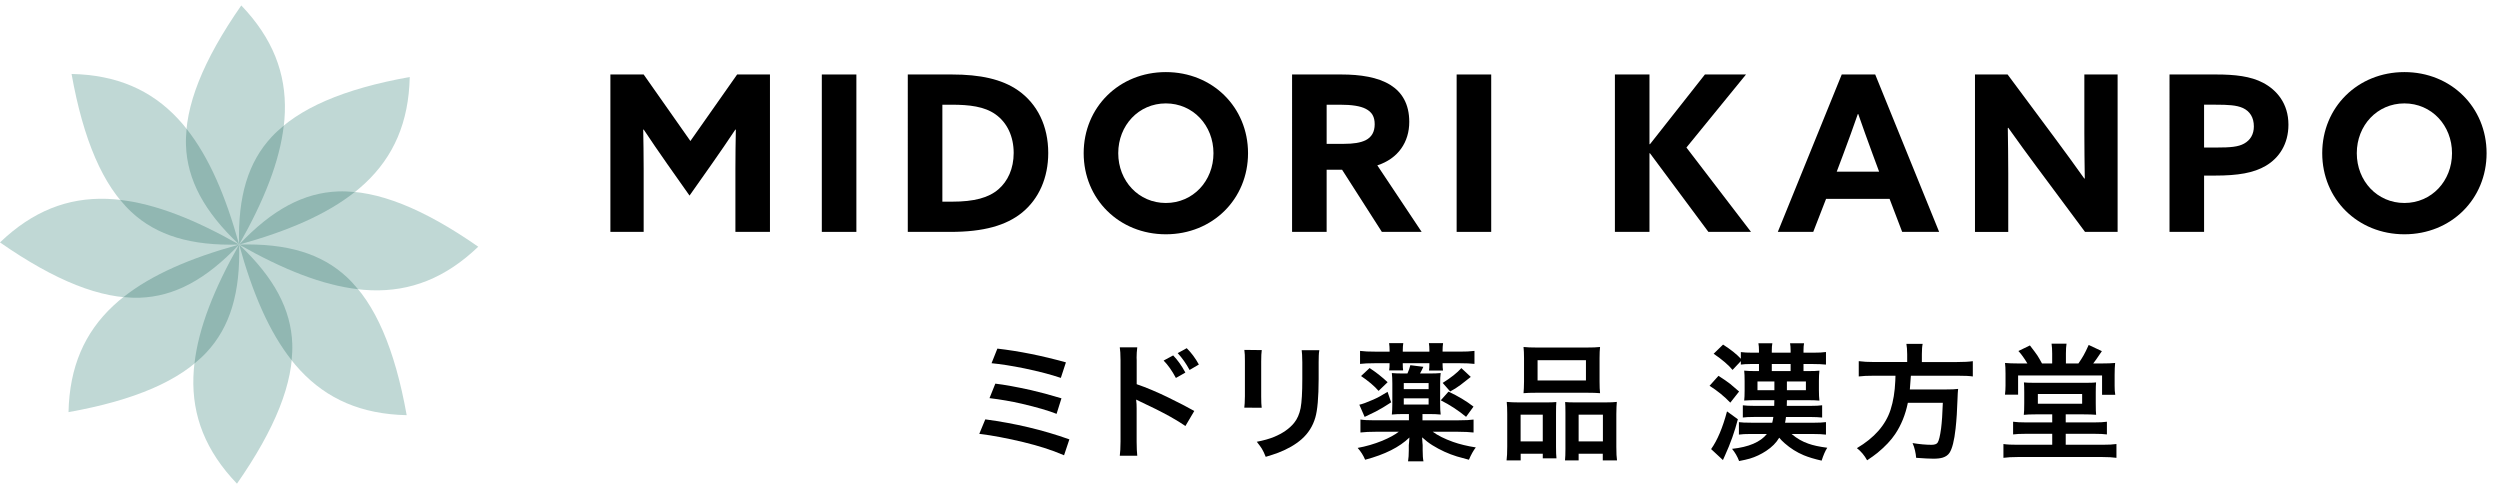
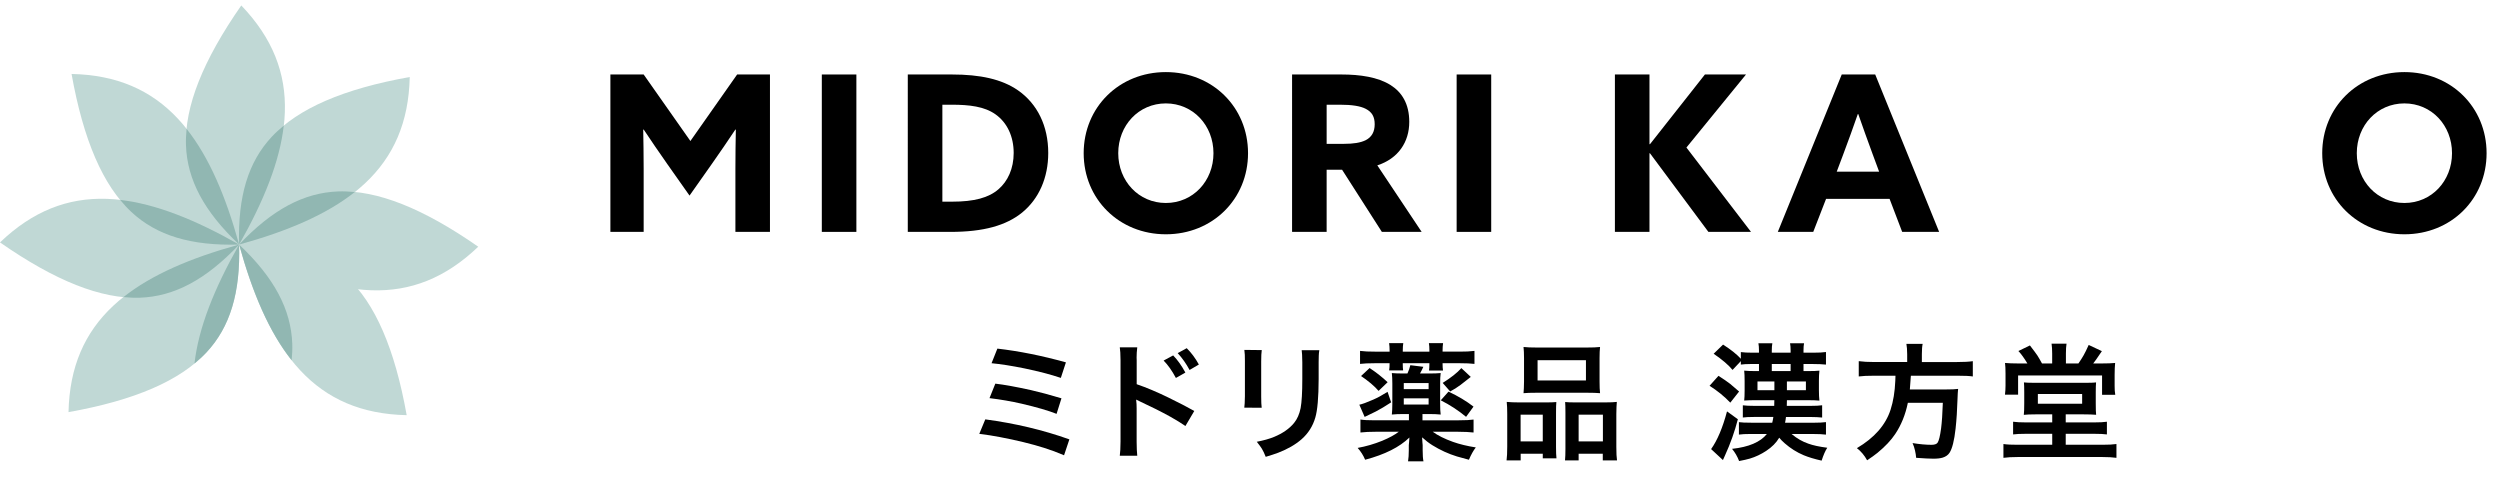
<svg xmlns="http://www.w3.org/2000/svg" width="276" height="54" viewBox="0 0 276 54">
  <path d="m73.604,18.016c-.864-1.224-1.729-2.497-2.544-3.721l-.049.024c.024,1.248.049,2.88.049,4.32v6.96h-3.673V8.223h3.673l5.16,7.345,5.16-7.345h3.624v17.377h-3.815v-6.96c0-1.44.023-3.072.048-4.32l-.048-.024c-.816,1.224-1.681,2.497-2.545,3.721l-2.52,3.576-2.521-3.576Z" />
  <path d="m90.728,8.223h3.816v17.377h-3.816V8.223Z" />
  <path d="m100.22,8.223h4.873c3.096,0,5.496.504,7.296,1.752,2.137,1.488,3.337,3.937,3.337,6.913,0,2.736-1.032,5.064-2.881,6.577-1.776,1.44-4.272,2.136-7.921,2.136h-4.704V8.223Zm4.873,14.041c2.472,0,4.056-.432,5.136-1.368,1.032-.888,1.681-2.28,1.681-4.008,0-1.824-.721-3.36-2.017-4.272-1.224-.864-2.88-1.056-4.824-1.056h-1.032v10.705h1.057Z" />
  <path d="m119.638,16.912c0-5.064,3.912-8.953,9.072-8.953s9.073,3.888,9.073,8.953-3.913,8.953-9.073,8.953-9.072-3.888-9.072-8.953Zm14.329,0c0-3.072-2.257-5.496-5.257-5.496s-5.256,2.424-5.256,5.496,2.256,5.497,5.256,5.497,5.257-2.424,5.257-5.497Z" />
  <path d="m142.646,8.223h5.448c2.064,0,4.009.288,5.4,1.152,1.272.792,2.089,2.088,2.089,4.081,0,2.232-1.225,4.056-3.528,4.8l4.896,7.345h-4.393l-4.393-6.865h-1.704v6.865h-3.816V8.223Zm5.736,7.657c1.032,0,1.824-.12,2.4-.408.648-.336.984-.912.984-1.752,0-.816-.288-1.344-.984-1.704-.6-.312-1.536-.456-2.856-.456h-1.464v4.32h1.92Z" />
  <path d="m160.813,8.223h3.816v17.377h-3.816V8.223Z" />
  <path d="m178.286,8.223h3.816v7.681l.048.024,6.073-7.705h4.536l-6.577,8.064,7.129,9.313h-4.704l-6.457-8.689-.048.024v8.665h-3.816V8.223Z" />
  <path d="m203.328,8.223h3.696l7.057,17.377h-4.081l-1.392-3.648h-7.009l-1.416,3.648h-3.912l7.057-17.377Zm-.553,10.729h4.681l-.72-1.944c-.504-1.368-1.128-3.096-1.584-4.417h-.049c-.456,1.32-1.08,3.048-1.632,4.513l-.696,1.848Z" />
-   <path d="m224.975,18.592c-1.128-1.512-2.184-2.976-3.264-4.488l-.049.024c.024,1.656.049,3.336.049,5.017v6.457h-3.673V8.223h3.601l5.208,7.008c1.129,1.512,2.185,2.977,3.265,4.489l.048-.024c-.023-1.656-.048-3.336-.048-5.017v-6.457h3.672v17.377h-3.6l-5.209-7.009Z" />
-   <path d="m239.514,8.223h5.16c2.064,0,3.793.192,5.161.912,1.512.792,2.808,2.28,2.808,4.632,0,2.136-1.031,3.672-2.496,4.536-1.344.792-3.072,1.081-5.616,1.081h-1.2v6.216h-3.816V8.223Zm5.209,8.064c1.512,0,2.376-.072,3.023-.432.696-.384,1.08-1.032,1.08-1.896,0-.984-.432-1.68-1.224-2.04-.696-.312-1.632-.36-2.977-.36h-1.296v4.728h1.393Z" />
  <path d="m256.374,16.912c0-5.064,3.912-8.953,9.072-8.953s9.073,3.888,9.073,8.953-3.913,8.953-9.073,8.953-9.072-3.888-9.072-8.953Zm14.329,0c0-3.072-2.257-5.496-5.257-5.496s-5.256,2.424-5.256,5.496,2.256,5.497,5.256,5.497,5.257-2.424,5.257-5.497Z" />
  <path d="m108.113,47.898l.663-1.6c3.29.438,6.385,1.173,9.283,2.208l-.588,1.757c-.725-.314-1.468-.591-2.229-.827-1.427-.447-3.044-.841-4.854-1.183-.729-.142-1.488-.26-2.276-.355Zm1.128-3.944l.643-1.6c1.003.118,2.311.355,3.924.711.962.219,2.087.521,3.377.909l-.54,1.716c-.88-.352-2.162-.725-3.849-1.121-1.13-.26-2.315-.465-3.555-.615Zm.226-3.855l.643-1.613c2.406.277,4.929.783,7.567,1.518l-.561,1.716c-1.112-.374-2.456-.725-4.033-1.053-1.399-.283-2.604-.472-3.616-.567Z" />
  <path d="m125.553,50.312h-1.928c.05-.342.077-.864.082-1.565v-8.969c-.005-.67-.032-1.146-.082-1.429h1.928c-.027.205-.046.398-.055.581-.019.446-.021.725-.007.834v2.652c1.075.369,2.244.861,3.507,1.477,1.13.551,2.08,1.043,2.851,1.477l-.978,1.661c-.433-.301-.984-.641-1.654-1.019-1.034-.57-2.135-1.124-3.302-1.661-.228-.105-.39-.185-.485-.239.041.351.06.67.055.957v3.691c.005.684.027,1.201.068,1.552Zm2.912-10.507l1.053-.567c.497.515.945,1.146,1.347,1.894l-1.046.595c-.424-.798-.875-1.438-1.354-1.921Zm3.89.438l-1.025.602c-.378-.702-.815-1.322-1.312-1.859l.998-.547c.52.52.966,1.121,1.34,1.805Z" />
  <path d="m137.377,38.629l1.921.021c-.041.277-.062.697-.062,1.258v3.862c0,.564.019.979.055,1.244l-1.921-.007c.036-.237.06-.659.068-1.265v-3.89c.005-.511-.016-.919-.062-1.224Zm6.33.034h1.948c-.036.2-.057.398-.062.595-.005.219-.009.455-.014.711v1.88c-.005,2.023-.128,3.44-.369,4.252-.273.947-.781,1.747-1.524,2.399-.675.588-1.533,1.082-2.577,1.483-.364.137-.822.287-1.374.451-.137-.355-.278-.654-.424-.896-.096-.16-.282-.415-.561-.766.771-.15,1.408-.331,1.914-.54.952-.396,1.687-.909,2.201-1.538.351-.429.593-.978.725-1.647.123-.652.185-1.721.185-3.206v-1.853c-.009-.661-.032-1.104-.068-1.326Z" />
  <path d="m157.041,45.711v.69h4.006c.725,0,1.27-.027,1.635-.082v1.429c-.43-.051-1-.078-1.717-.082h-2.789c.543.405,1.291.779,2.242,1.121.721.255,1.557.458,2.51.608-.27.347-.521.8-.76,1.36-.506-.128-.945-.248-1.318-.362-.939-.287-1.846-.702-2.721-1.244-.379-.237-.754-.526-1.129-.868.02.187.029.373.035.561l.027.294v.574c0,.533.029.938.088,1.217h-1.701c.055-.333.082-.74.082-1.224v-.561l.033-.335c.006-.142.016-.311.035-.506-1.09,1.062-2.719,1.88-4.888,2.454-.2-.479-.477-.914-.827-1.306.93-.169,1.832-.431,2.707-.786.798-.333,1.408-.666,1.833-.998h-2.516c-.692,0-1.265.027-1.716.082v-1.429c.333.055.848.082,1.545.082h3.808v-.69h-.656c-.461,0-.871.018-1.231.055.036-.292.055-.695.055-1.21v-2.215c0-.447-.019-.832-.055-1.155.301.031.719.048,1.258.048h.465c.131-.283.238-.588.32-.916l1.436.178c-.109.25-.232.496-.369.738h1.039c.516,0,.93-.017,1.244-.048-.041.291-.061.686-.061,1.183v2.201c0,.51.02.909.061,1.196-.355-.037-.77-.055-1.244-.055h-.766Zm-3.855-2.454l.396,1.162c-.62.41-1.185.747-1.695,1.012-.241.123-.651.321-1.23.595l-.588-1.347c.319-.064.832-.251,1.538-.561.474-.205,1-.492,1.579-.861Zm.226-4.437v-.123c0-.306-.019-.577-.055-.813h1.565c-.035.209-.055.479-.055.807v.13h2.939v-.13c0-.328-.018-.598-.055-.807h1.566c-.037.246-.055.517-.055.813v.123h1.846c.674.004,1.232-.023,1.674-.082v1.436c-.404-.051-.947-.075-1.627-.075h-1.893v.082c0,.269.016.51.047.725h-1.545c.027-.191.041-.424.041-.697v-.109h-2.939v.096c0,.282.014.515.041.697h-1.544c.036-.232.053-.497.048-.793h-1.641c-.688,0-1.229.024-1.62.075v-1.436c.438.059.991.086,1.661.082h1.6Zm-3.151,2.693l.943-.882c.328.214.663.453,1.005.718.396.314.725.597.984.848l-.998.957c-.214-.251-.494-.524-.841-.82-.392-.324-.757-.598-1.094-.82Zm4.716,1.449h2.742v-.67h-2.742v.67Zm0,1.012v.684h2.742v-.684h-2.742Zm4.936-.738c1.059.492,1.979,1.043,2.762,1.654l-.82,1.128c-.852-.707-1.783-1.315-2.795-1.825l.854-.957Zm1.422-2.598l1.039.971c-.473.378-.85.672-1.127.882-.393.291-.775.533-1.148.725l-.828-.943c.916-.574,1.605-1.119,2.064-1.634Z" />
  <path d="m166.344,44.371c.375.036.828.055,1.361.055h3.068c.416,0,.764-.014,1.047-.041-.023.214-.035.619-.035,1.217v3.732c0,.569.016.991.049,1.265h-1.512v-.506h-2.439v.738h-1.559c.049-.36.074-.868.074-1.524v-3.603c0-.538-.018-.982-.055-1.333Zm1.531,1.408v2.953h2.447v-2.953h-2.447Zm.322-7.472c.336.041.865.062,1.586.062h5.277c.746,0,1.275-.021,1.586-.062-.037.31-.055.718-.055,1.224v2.591c0,.542.018.971.055,1.285-.328-.032-.809-.048-1.443-.048h-5.557c-.648,0-1.131.016-1.449.048.031-.311.049-.736.055-1.278v-2.591c0-.497-.02-.907-.055-1.23Zm1.551,1.456v2.242h5.34v-2.242h-5.34Zm8.75,4.607c-.031.31-.049.756-.055,1.34v3.603c0,.702.025,1.208.076,1.518h-1.572v-.738h-2.666v.738h-1.504c.031-.31.047-.731.047-1.265v-4.04c0-.543-.012-.923-.033-1.142.273.027.621.041,1.045.041h3.412c.547,0,.963-.019,1.25-.055Zm-4.217,1.408v2.953h2.68v-2.953h-2.68Z" />
  <path d="m189.719,41.493c.533.337.963.631,1.285.882.201.159.531.441.992.848l-.971,1.23c-.676-.707-1.438-1.326-2.291-1.859l.984-1.101Zm2.141,4.792c-.342,1.34-.816,2.673-1.422,3.999-.092.21-.166.378-.227.506l-1.305-1.21c.691-.971,1.277-2.358,1.756-4.163l1.197.868Zm4.566,2.037c-.32.551-.803,1.039-1.449,1.463-.57.374-1.164.654-1.785.841-.314.091-.713.183-1.195.273-.188-.497-.447-.945-.779-1.347,1.84-.196,3.123-.743,3.848-1.641h-1.797c-.547,0-.979.022-1.293.068v-1.374c.252.041.713.062,1.389.062h2.289c.055-.215.096-.427.123-.636h-2.078c-.582,0-1.014.021-1.291.062v-1.347c.301.041.744.062,1.332.062h2.133c.01-.229.014-.438.014-.629h-2.051c-.496,0-.922.014-1.277.041.031-.265.047-.634.047-1.107v-1.025c0-.506-.016-.896-.047-1.169.305.031.701.048,1.189.048h.443v-.779h-.943c-.404,0-.758.021-1.059.062v-.383l-.916.971c-.438-.538-1.133-1.133-2.086-1.784l1.039-1.012c.857.547,1.512,1.068,1.963,1.565v-.738c.318.045.752.068,1.299.068h.703v-.232c0-.324-.02-.593-.061-.807h1.537c-.041.2-.061.472-.061.813v.226h2.078v-.232c0-.333-.021-.602-.062-.807h1.545c-.041.191-.061.462-.061.813v.226h1.059c.625,0,1.1-.025,1.422-.075v1.388c-.387-.041-.859-.062-1.414-.062h-1.066v.779h.52c.582,0,.996-.017,1.236-.048-.035.31-.055.681-.055,1.114v1.06c0,.446.02.824.055,1.135-.309-.032-.74-.048-1.291-.048h-2.297c0,.219-.006.428-.014.629h2.516c.646,0,1.109-.023,1.387-.068v1.354c-.328-.037-.793-.058-1.395-.062h-2.598c-.031.273-.066.485-.102.636h3.131c.596,0,1.059-.023,1.387-.068v1.381c-.359-.046-.824-.068-1.395-.068h-2.398l.033.027c.566.474,1.172.82,1.818,1.039.512.187,1.205.337,2.086.451-.215.323-.422.798-.623,1.422-.773-.173-1.434-.371-1.975-.595-.762-.319-1.461-.759-2.1-1.319-.24-.21-.443-.415-.607-.615Zm-.533-6.207h-1.867v.964h1.867v-.964Zm1.791-1.148v-.779h-2.078v.779h2.078Zm-.41,1.148v.964h2.098v-.964h-2.098Z" />
  <path d="m210.553,39.969v-.854c-.004-.492-.033-.878-.088-1.155h1.797c-.059.255-.088.64-.088,1.155v.854h3.861c.762,0,1.35-.032,1.764-.096v1.688c-.342-.055-.914-.082-1.715-.082h-5.121l-.014.144c-.041.643-.074,1.101-.102,1.374h3.883c.697,0,1.18-.021,1.449-.062-.006.068-.01.113-.014.137-.02.132-.037.455-.055.971-.037,1.217-.107,2.308-.213,3.274-.145,1.321-.369,2.212-.67,2.673-.164.246-.41.422-.738.526-.254.082-.604.123-1.045.123-.402,0-1.035-.032-1.9-.096-.02-.26-.062-.535-.131-.827-.062-.278-.152-.545-.266-.8.787.127,1.484.191,2.092.191.336,0,.561-.078.67-.232.145-.21.275-.738.389-1.586.088-.684.15-1.625.191-2.823h-3.861c-.266,1.308-.732,2.461-1.402,3.459-.451.679-1.102,1.369-1.955,2.071-.305.246-.686.52-1.141.82-.297-.542-.672-.989-1.129-1.34,1.934-1.14,3.172-2.555,3.719-4.245.297-.921.471-1.979.52-3.172.01-.219.016-.413.021-.581h-2.297c-.766,0-1.352.027-1.758.082v-1.688c.451.063,1.035.096,1.75.096h3.596Z" />
  <path d="m226.566,45.745h-1.797c-.611,0-1.059.018-1.34.055.031-.242.047-.673.047-1.292v-1.224c0-.488-.012-.844-.033-1.066.24.027.559.041.949.041h6.111c.402,0,.703-.014.902-.041-.021.246-.033.615-.033,1.107v1.183c0,.665.014,1.094.041,1.285-.342-.032-.809-.048-1.402-.048h-1.955v.889h3.139c.602,0,1.07-.025,1.408-.075v1.401c-.334-.046-.803-.068-1.408-.068h-3.139v1.21h4.041c.688,0,1.207-.027,1.559-.082v1.524c-.416-.06-.936-.089-1.559-.089h-9.332c-.637,0-1.166.029-1.586.089v-1.524c.389.059.916.086,1.586.082h3.801v-1.21h-2.898c-.619,0-1.094.022-1.422.068v-1.401c.361.05.834.075,1.422.075h2.898v-.889Zm-.006-5.619v-1.094c0-.438-.023-.803-.068-1.094h1.654c-.047.291-.068.656-.068,1.094v1.094h1.381c.236-.342.426-.639.566-.889.164-.287.354-.673.568-1.155l1.455.684c-.117.159-.326.462-.621.909-.064.1-.176.25-.336.451h.924c.633,0,1.133-.019,1.496-.055-.035.364-.055.802-.055,1.312v1.217c-.004.369.02.697.068.984h-1.455v-2.133h-9.27v2.119h-1.449c.041-.328.061-.663.061-1.005v-1.333c0-.479-.018-.866-.055-1.162.369.036.854.055,1.449.055h1.02c-.355-.593-.686-1.051-.992-1.374l1.271-.615c.393.506.668.877.828,1.114.131.205.301.496.506.875h1.121Zm-1.58,3.37v1.08h4.889v-1.08h-4.889Z" />
  <path d="m20.532,16.03c.133,3.822,2.002,7.321,5.868,10.97,6.222-10.965,7.158-19.175.238-26.399-4.255,6.109-6.254,11.16-6.106,15.429Z" fill="#c0d8d5" />
  <path d="m30.007,15.094c-2.608,2.796-3.761,6.592-3.608,11.906,12.154-3.353,18.62-8.497,18.836-18.499-7.328,1.311-12.313,3.469-15.227,6.593Z" fill="#c0d8d5" />
  <path d="m37.369,21.132c-3.822.133-7.321,2.002-10.97,5.867,10.965,6.223,19.175,7.158,26.399.238-6.109-4.255-11.16-6.254-15.429-6.106Z" fill="#c0d8d5" />
  <path d="m38.305,30.608c-2.796-2.609-6.592-3.761-11.906-3.608,3.353,12.154,8.498,18.621,18.499,18.835-1.311-7.328-3.469-12.313-6.593-15.227Z" fill="#c0d8d5" />
-   <path d="m32.267,37.97c-.132-3.822-2.002-7.321-5.867-10.971-6.223,10.965-7.158,19.175-.238,26.399,4.255-6.109,6.253-11.16,6.106-15.429Z" fill="#c0d8d5" />
  <path d="m22.791,38.906c2.609-2.796,3.761-6.592,3.608-11.906-12.154,3.353-18.62,8.497-18.835,18.499,7.328-1.311,12.313-3.469,15.227-6.593Z" fill="#c0d8d5" />
  <path d="m15.429,32.868c3.822-.133,7.321-2.002,10.97-5.868-10.965-6.223-19.175-7.158-26.399-.238,6.109,4.255,11.16,6.254,15.429,6.106Z" fill="#c0d8d5" />
  <path d="m14.493,23.392c2.796,2.609,6.592,3.761,11.906,3.608-3.353-12.153-8.497-18.62-18.499-18.835,1.312,7.328,3.469,12.313,6.593,15.227Z" fill="#c0d8d5" />
  <path d="m26.399,27c2.763-4.869,4.477-9.193,4.93-13.13-.477.392-.923.797-1.322,1.224-2.608,2.796-3.761,6.592-3.608,11.906Z" fill="#91b7b2" />
  <path d="m26.399,27c5.397-1.489,9.666-3.335,12.771-5.799-.614-.06-1.216-.089-1.801-.069-3.822.133-7.321,2.002-10.97,5.867Z" fill="#91b7b2" />
-   <path d="m26.399,27c4.869,2.763,9.193,4.477,13.13,4.93-.391-.477-.797-.923-1.224-1.322-2.796-2.609-6.592-3.761-11.906-3.608Z" fill="#91b7b2" />
  <path d="m26.399,27c1.489,5.397,3.335,9.666,5.799,12.771.06-.614.089-1.216.069-1.8-.132-3.822-2.002-7.321-5.867-10.971Z" fill="#91b7b2" />
-   <path d="m26.399,27c-2.763,4.869-4.477,9.193-4.93,13.131.477-.392.923-.797,1.322-1.224,2.609-2.796,3.761-6.592,3.608-11.906Z" fill="#91b7b2" />
+   <path d="m26.399,27c-2.763,4.869-4.477,9.193-4.93,13.131.477-.392.923-.797,1.322-1.224,2.609-2.796,3.761-6.592,3.608-11.906" fill="#91b7b2" />
  <path d="m26.399,27c-5.397,1.489-9.666,3.335-12.771,5.799.614.06,1.216.089,1.8.069,3.822-.133,7.321-2.002,10.97-5.868Z" fill="#91b7b2" />
  <path d="m26.399,27c-1.489-5.397-3.335-9.666-5.799-12.771-.06.614-.089,1.216-.069,1.8.133,3.822,2.002,7.321,5.868,10.97Z" fill="#91b7b2" />
  <path d="m26.399,27c-4.869-2.763-9.193-4.477-13.131-4.93.391.477.797.923,1.224,1.322,2.796,2.609,6.592,3.761,11.906,3.608Z" fill="#91b7b2" />
</svg>